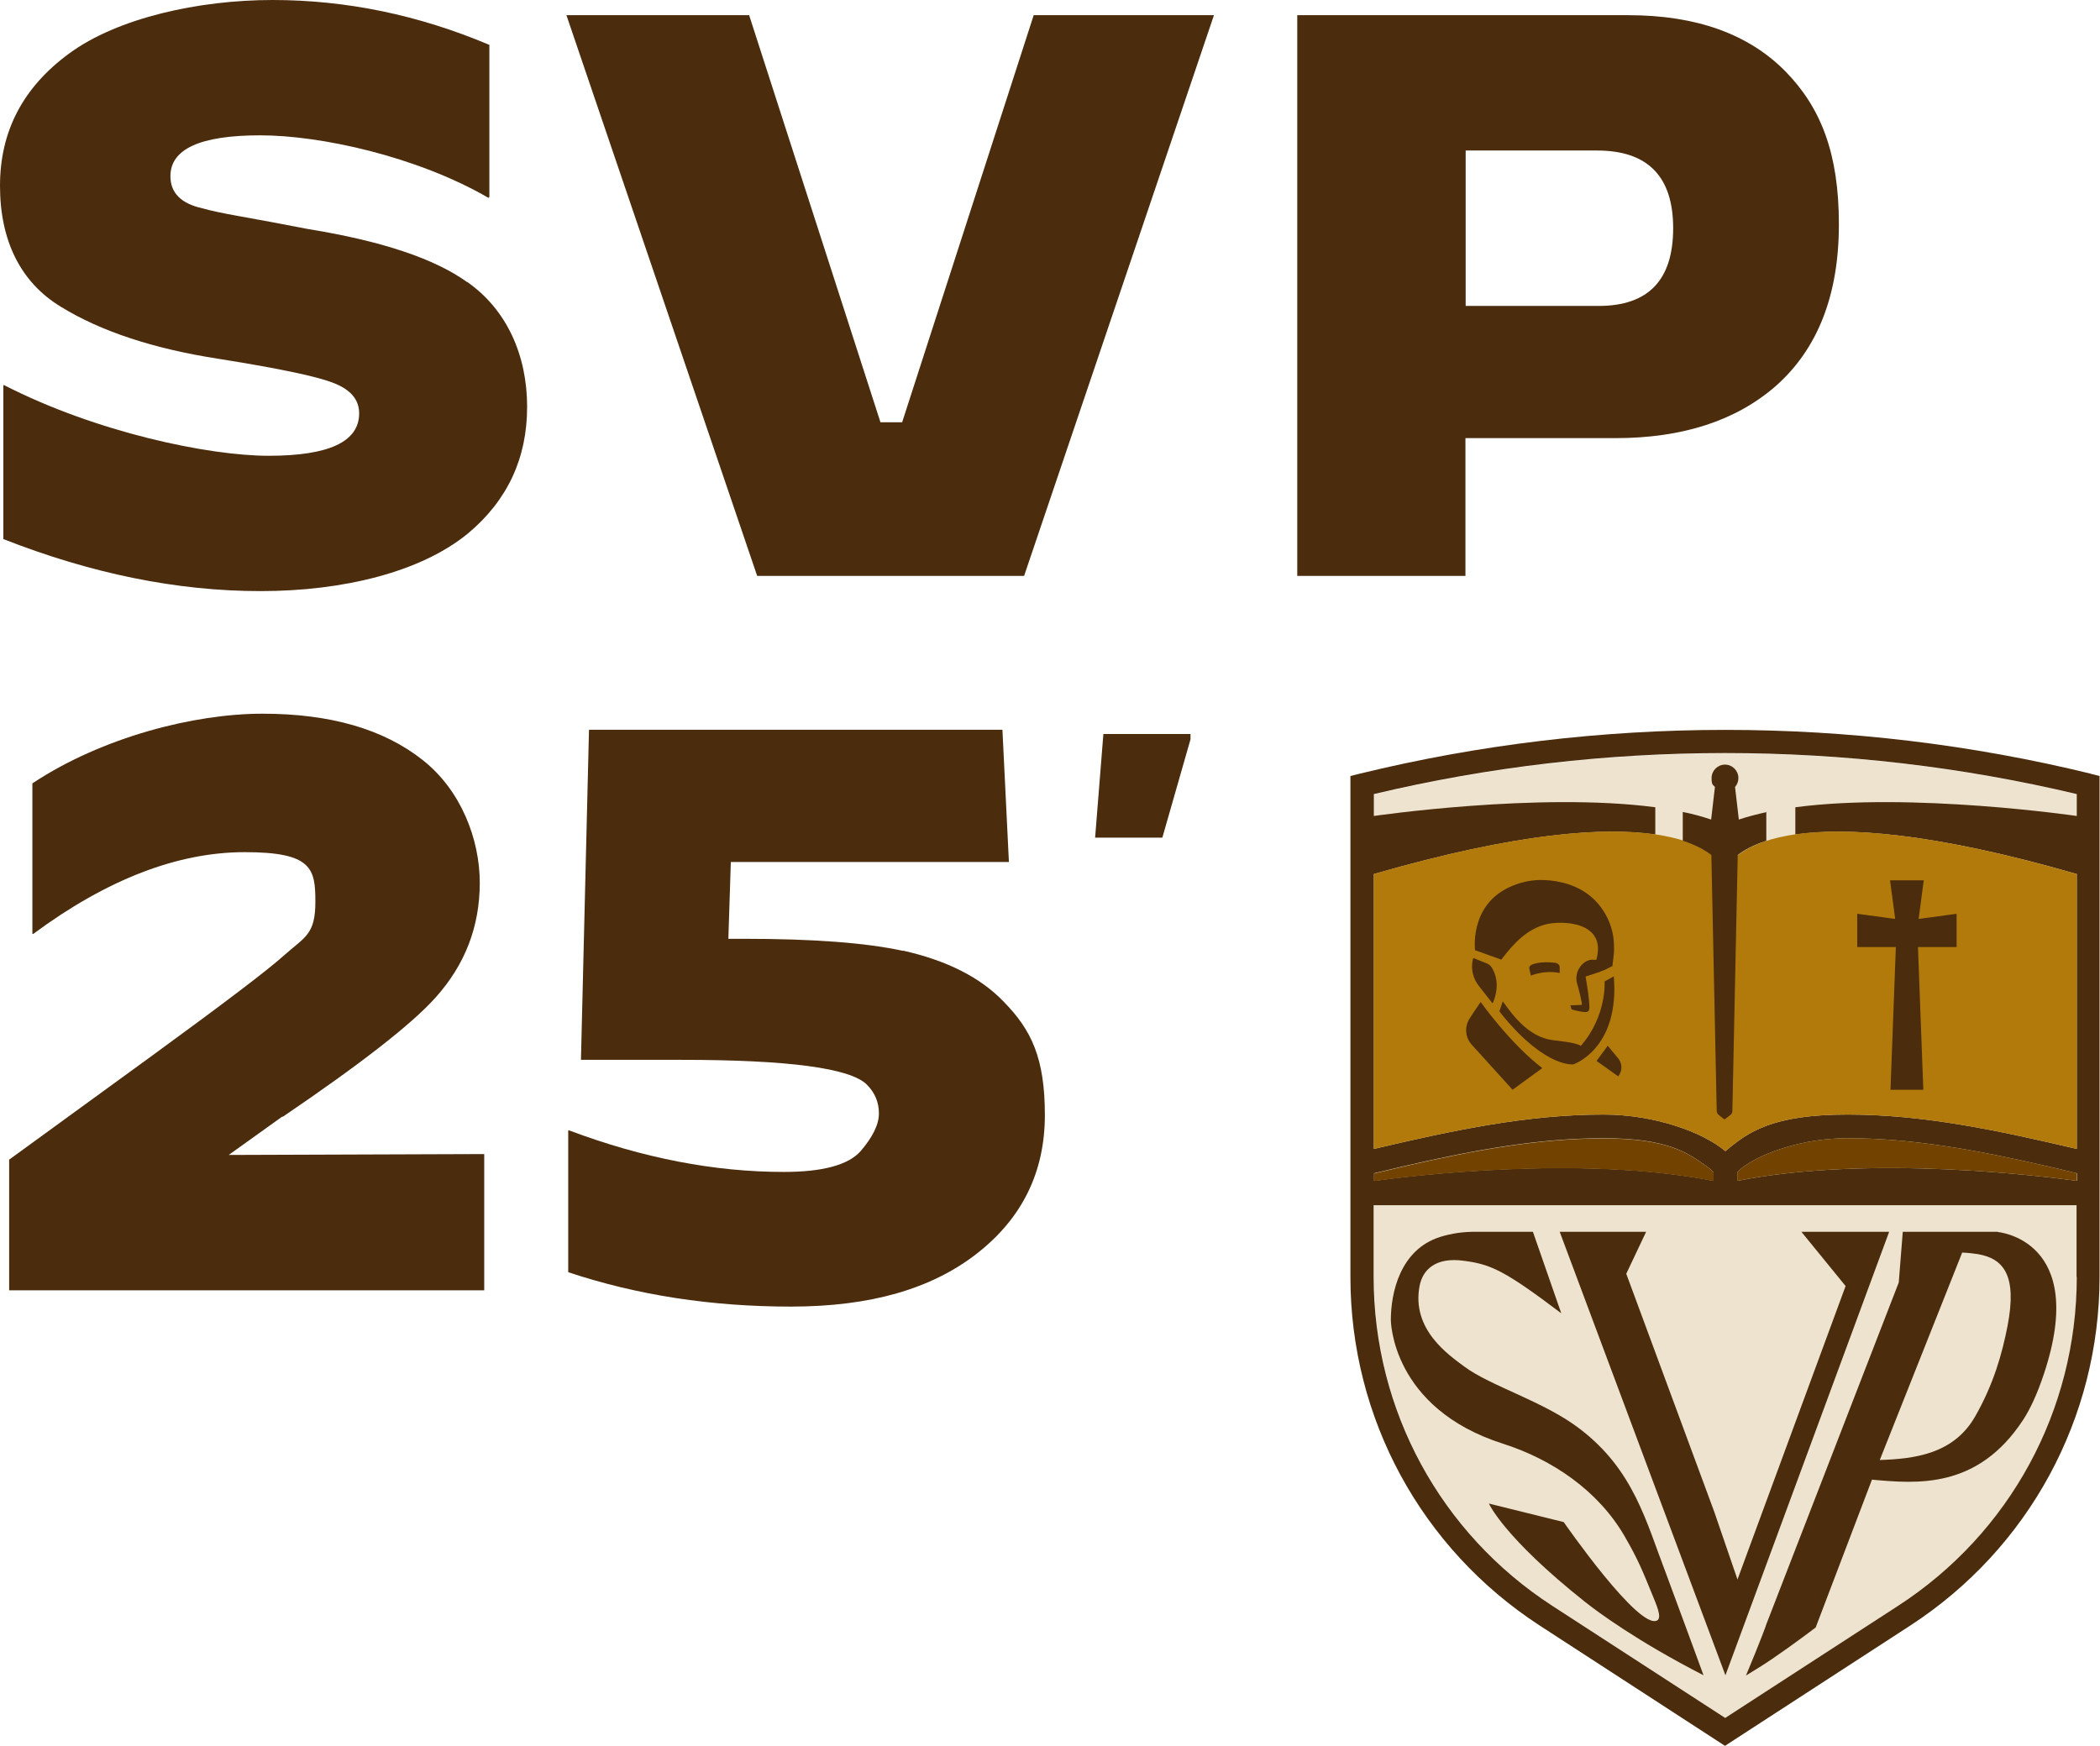
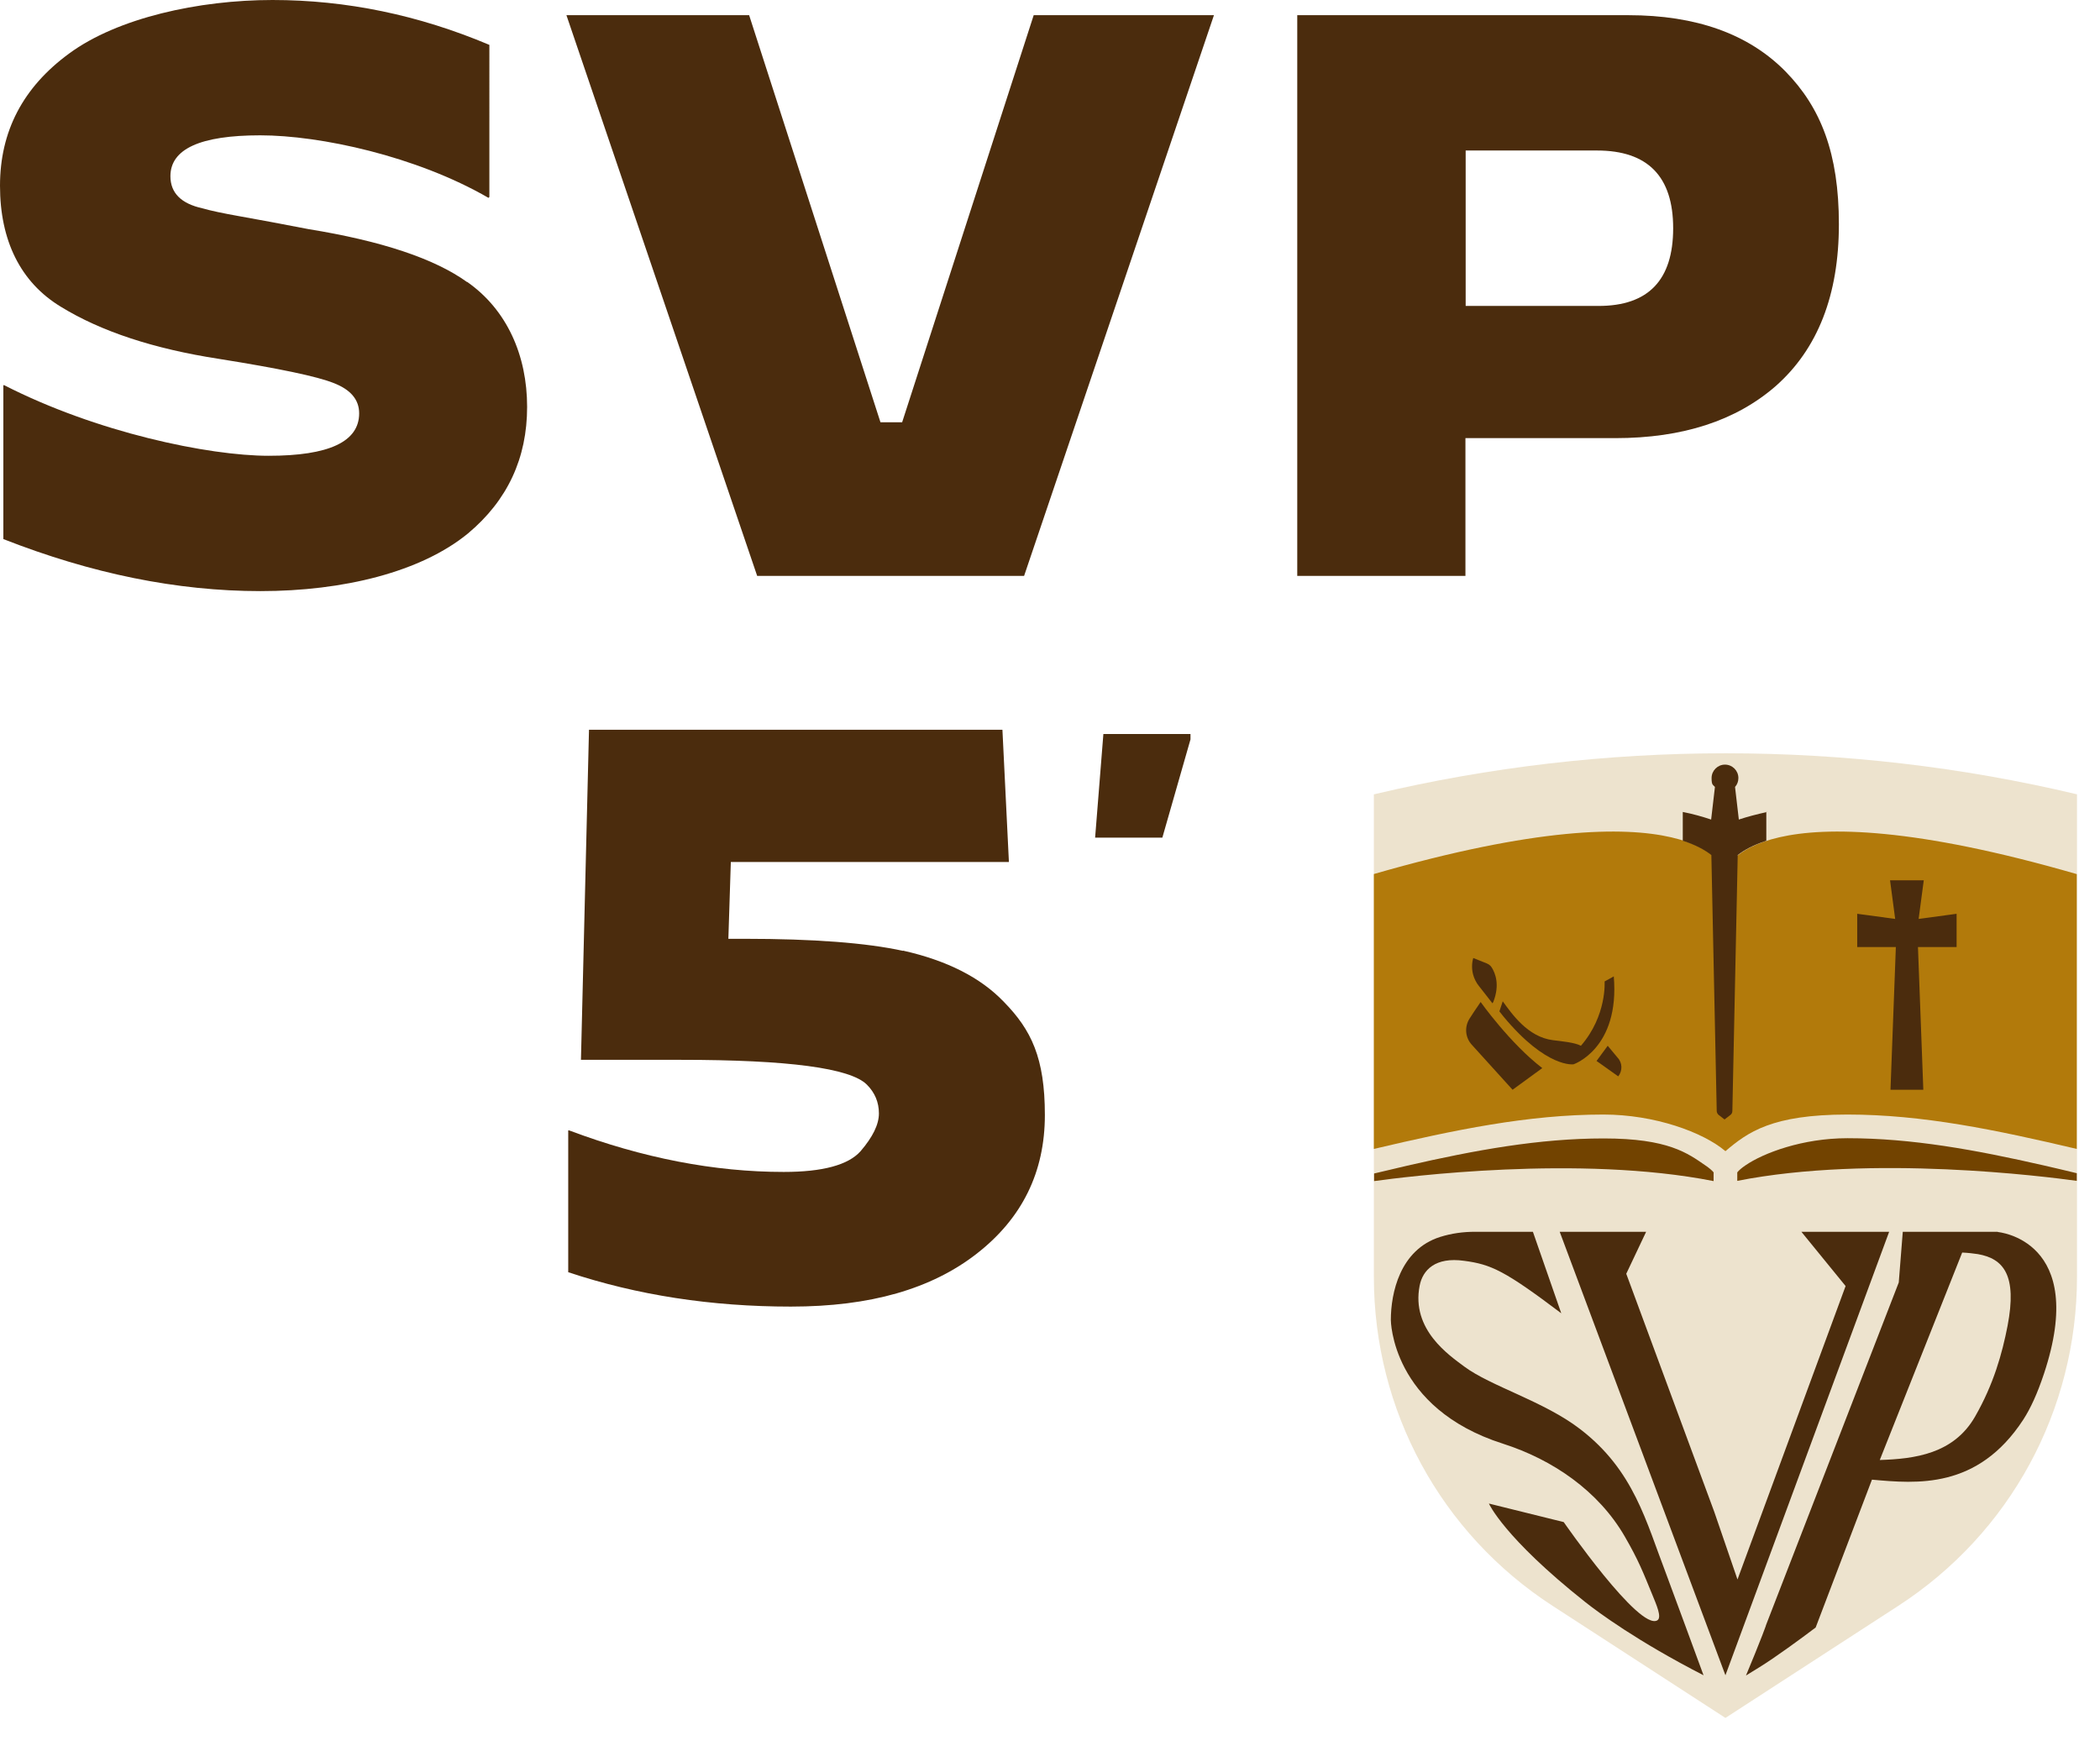
<svg xmlns="http://www.w3.org/2000/svg" version="1.1" viewBox="0 0 940.2 781.8">
  <defs>
    <style>
      .cls-1 {
        fill: #b27a0b;
      }

      .cls-2 {
        fill: #4b2c0d;
      }

      .cls-3 {
        fill: #ede3ce;
      }

      .cls-4 {
        fill: #724300;
      }
    </style>
  </defs>
  <g>
    <g id="Layer_1">
      <g id="Layer_2">
        <g id="Layer_1-2">
          <g>
            <g>
              <path class="cls-3" d="M615.1,355.7v216.1c0,59.7,29.9,114.8,80,147.3l77.4,50.2,77.4-50.2c50.1-32.5,80-87.6,80-147.3v-216.1c-103-24.5-211.6-24.5-314.7,0Z" />
              <g>
                <path class="cls-2" d="M707.5,640c-16.2-12.5-40.1-19.2-52-28.1-6.5-4.9-23.8-16.4-19.9-36.2,1.4-7,7-12.9,19.9-11.1,12.1,1.6,18.2,4.4,43.5,23.5l-12.7-36.5h-25.9c-5.3,0-10.5.7-15.6,2.3-18.1,5.7-22.1,25.3-22.1,37.2,0,0,.1,39.4,50.2,55.4,22.2,7.1,42.7,21.1,54.5,41.5,6.3,10.9,8.2,16,12.4,26.2,1.7,4.2,4.4,10.1,2.2,11.4-8.1,4.8-41.9-44-41.9-44l-33.5-8.3s6.6,15.1,43,44c5.9,4.7,23.5,17.7,53.1,32.9,0,0-15.2-41.4-16.7-45.3-9-23.4-14.4-46.4-38.5-64.9h0Z" />
                <polygon class="cls-2" points="806.5 551.6 826.3 575.9 777.9 707.3 767.5 677 728.1 570.4 737 551.6 698.3 551.6 772.5 750.2 845.8 551.6 806.5 551.6" />
                <path class="cls-2" d="M894.5,551.6h-42.6l-1.8,22.7-15.3,39.5-44.2,114.1c0,.1,0,.2-.1.4l-1.5,4-3.3,8.3-4,9.7,6-3.7c6.7-4.1,18.9-13,25.2-17.8h0l25.2-66.2c20,1.8,47.3,4.4,67.7-26.8,3.3-5.1,6.3-11.6,9.3-20.6,20-60.1-20.7-63.5-20.7-63.5h0ZM898.8,593.8c-2.4,12.3-6.2,26-14.5,40.5-9.6,16.8-27.1,19-42.7,19.5l36.9-92.9c2.4.1,5.1.4,7,.7,11.5,2,17.7,9.4,13.3,32.2h0Z" />
              </g>
-               <path class="cls-2" d="M936.2,346.5c-107.1-26.2-220.4-26.2-327.6,0l-4,1v224.3c0,63.3,31.7,121.6,84.7,156.1l83,53.9,83-53.9c53-34.5,84.7-92.8,84.7-156.1v-224.3l-4-1h0ZM615.1,525.4c5-1.2,9.9-2.3,14.8-3.5,30.6-7,59.1-12.2,88-12.2s37.6,6.6,45.7,12.2c1.6,1.1,2.8,2.1,3.6,3.1v3.8c-60.2-11.9-138.3-1.9-152,0v-3.4h0ZM929.8,571.8c0,59.7-29.9,114.8-80,147.3l-77.4,50.2-77.4-50.2c-50.1-32.5-80-87.6-80-147.3v-32.1h314.7v32.1ZM929.8,528.8c-13.7-1.9-91.8-11.9-152,0v-3.8c.8-1,2-2,3.6-3.1,8.1-5.6,25.7-12.2,45.7-12.2,28.9,0,57.3,5.2,88,12.2,4.9,1.1,9.8,2.3,14.8,3.5v3.4h0ZM929.8,365.4s-73.9-10.8-126-3.9v12.2c22.5-3.3,60.9-1.1,126,17.7v123.1c-36.1-8.5-68.9-15.4-102.7-15.4s-44.6,7.9-54.6,16.4c-10-8.5-31.7-16.4-54.6-16.4-33.8,0-66.7,6.9-102.8,15.4v-123.1c65.2-18.8,103.5-21,126-17.7v-12.2c-52.1-6.9-126,3.9-126,3.9v-9.8c103-24.5,211.6-24.5,314.7,0v9.8Z" />
              <path class="cls-4" d="M929.8,525.4v3.4c-13.7-1.9-91.8-11.9-152,0v-3.8c.8-1,2-2,3.6-3.1,8.1-5.6,25.7-12.2,45.7-12.2,28.9,0,57.3,5.2,88,12.2,4.9,1.1,9.8,2.3,14.8,3.5h0Z" />
              <path class="cls-4" d="M767.2,525.1v3.8c-60.2-11.9-138.3-1.9-152,0v-3.4c5-1.2,9.9-2.3,14.8-3.5,30.6-7,59.1-12.2,88-12.2s37.6,6.6,45.7,12.2c1.6,1.1,2.8,2.1,3.6,3.1h0Z" />
              <path class="cls-1" d="M929.8,391.4v123.1c-36.1-8.5-68.9-15.4-102.7-15.4s-44.6,7.9-54.6,16.4c-10-8.5-31.7-16.4-54.6-16.4-33.8,0-66.7,6.9-102.8,15.4v-123.1c145.1-41.9,157.3-1.5,157.3-1.5,0,0,12.3-40.4,157.3,1.5Z" />
              <polygon class="cls-2" points="876 409.2 859 411.5 861.3 394.2 846.2 394.2 848.5 411.5 831.5 409.2 831.5 424.1 848.8 424.1 846.4 488 861.1 488 858.7 424.1 876 424.1 876 409.2" />
              <path class="cls-2" d="M791.2,363.6c-4.5,1-8.8,2.1-12.7,3.4l-1.7-14.6c1-1.1,1.5-2.5,1.5-4,0-3.3-2.7-6-6-6s-6,2.7-6,6,.6,2.9,1.5,4l-1.7,14.6c-3.9-1.3-8.1-2.5-12.7-3.4v12.9c5.9,1.9,10,4.2,12.8,6.4l2.4,114.6c0,.7.4,1.4.9,1.8l2.6,2,2.6-2c.6-.4.9-1.1.9-1.8l2.4-114.6c2.8-2.2,6.9-4.5,12.8-6.4v-12.9h0Z" />
              <g>
                <path class="cls-2" d="M662.9,448.7c-2.6,3.8-3.6,5.3-5,7.5-2.3,3.7-1.9,8.4,1,11.6l18.3,20.2,13.3-9.7c-14.4-11-27.6-29.6-27.6-29.6h0Z" />
                <path class="cls-2" d="M662.1,441.5l6.1,7.8.4-.7c3-7.7.8-12.9-.7-15.3-.5-.9-1.4-1.5-2.3-1.9-2.2-.9-3-1.2-6-2.4-.7,2.4-.7,4.9-.1,7.3.5,1.9,1.4,3.7,2.6,5.2h0Z" />
                <path class="cls-2" d="M724.2,473.6l-4.4-5.3-5,6.8,9.7,6.9c2-2.5,1.9-6.1-.3-8.4h0Z" />
-                 <path class="cls-2" d="M696.7,431.2c-7.3-1-10.9.8-10.9.8-.8.3-1.3,1.1-1.1,1.9l.7,3s5.7-2.6,12.9-1.2v-2.8c-.1-.8-.8-1.5-1.6-1.6h0Z" />
-                 <path class="cls-2" d="M672.1,429.8c6.1-8.1,11.8-13.6,19.7-15.8,7.2-1.9,27.8-1.6,22.9,15.8h-.9c-1.5-.2-3,.2-4.3,1.1-2.6,1.8-4,5-3.7,8.1,0,.4.1.7.2,1.1.6,2,2.5,9.2,2.2,9.9l-5.1.2.5,1.8s3.1,1,5.9,1.2c1,.1,2.1-.2,2.1-1.9,0-2.1-.4-5.7-.6-7l-1.1-7,4.3-1.4c2.6-.8,5.1-1.9,7.5-3.2h.2c.7-5.8.8-6.1.7-9.1,0-7.8-3.4-15.6-9.1-21-6.7-6.4-15.5-8.2-21.9-8.5-5.8-.3-11.5,1-16.7,3.6-17,8.5-14.5,27.8-14.5,27.8l11.7,4.2h0Z" />
                <path class="cls-2" d="M722.4,437.3l-4,2.2s1.1,15.3-10.6,28.8c-2.8-1.5-8.6-2-12.5-2.5-11.3-1.4-18.4-11.8-22.5-17.4l-1.5,4.5,1.9,2.4c19.3,23.2,31.3,21.3,31.3,21.3,0,0,20.8-7,18-39.5h0Z" />
              </g>
            </g>
            <g>
              <path class="cls-2" d="M209.1,126.3c-14.6-10.5-38.3-18.4-71-23.7-12.4-2.4-22.6-4.3-30.5-5.7-7.9-1.4-13.5-2.6-16.9-3.6-9.6-2.1-14.4-6.9-14.4-14.4,0-12.2,13.4-18.3,40.2-18.3s69.9,9.3,102.2,28l.4-.4V20.1C187.4,6.7,155,0,122,0S52.6,8,30.9,24C10.3,39.1,0,58.8,0,83.2s9.1,43.2,27.3,54.2c17.9,11,41.5,18.8,70.7,23.3,27,4.3,44.1,7.9,51.3,10.8,7.6,2.9,11.5,7.4,11.5,13.6,0,12.7-13.5,19-40.5,19s-77.2-10.5-118.4-31.6h-.4v68.9c39.5,15.5,77.8,23.3,115.1,23.3s71.9-8.6,92.9-25.8c17.7-14.8,26.5-33.7,26.5-56.7s-9-43.5-26.9-56h0Z" />
              <polygon class="cls-2" points="403.9 189.1 394.2 189.1 335.4 6.8 253.6 6.8 339 257.9 458.5 257.9 543.5 6.8 462.8 6.8 403.9 189.1" />
              <path class="cls-2" d="M799.3,31.9c-16.5-16.7-39.9-25.1-70.3-25.1h-148.2v251.1h75.3v-61.7h67.1c30.1,0,54-7.8,71.8-23.3,18.9-16.7,28.3-40.9,28.3-72.5s-8-52.2-24-68.5h0ZM715.7,137h-59.5v-69.6h58.8c22.7,0,34.1,11.6,34.1,34.8s-11.1,34.8-33.4,34.8h0Z" />
-               <path class="cls-2" d="M126.6,500.1c34.9-23.7,57.8-41.5,68.5-53.5,13.1-14.6,19.7-31.7,19.7-51.3s-8.5-41.5-25.5-54.9c-17.5-13.9-41.4-20.8-71.8-20.8s-71.6,10.4-103,31.2v67.4h.4c33-24.4,64.6-36.6,94.7-36.6s31.6,7.4,31.6,22.2-4.7,15.7-14,24c-7.2,6.5-26.7,21.3-58.5,44.5l-64.6,47v58.5h212.7v-61l-114.4.4,24-17.2h0Z" />
              <path class="cls-2" d="M404.3,425.8c-16.5-3.6-40.2-5.4-71-5.4h-7.2l1.1-34.4h124.5l-2.9-59.2h-185.1l-3.6,147.8h44.8c48.1,0,75.8,3.7,83.2,11.1,3.6,3.6,5.4,7.9,5.4,12.9s-2.8,10.6-8.2,16.9c-5.5,6.2-17,9.3-34.4,9.3-31.1,0-63.1-6.2-96.1-18.6h-.4v63.5c30.9,10.3,64.1,15.4,99.7,15.4s62.9-7.9,83.2-23.7c20.3-15.8,30.5-36.5,30.5-62.1s-6.1-38.1-18.3-50.6c-10.5-11-25.6-18.6-45.2-23h0Z" />
              <polygon class="cls-2" points="490.3 375.1 520.4 375.1 533 331.1 533 328.7 494 328.7 490.3 375.1" />
            </g>
          </g>
        </g>
      </g>
    </g>
  </g>
</svg>